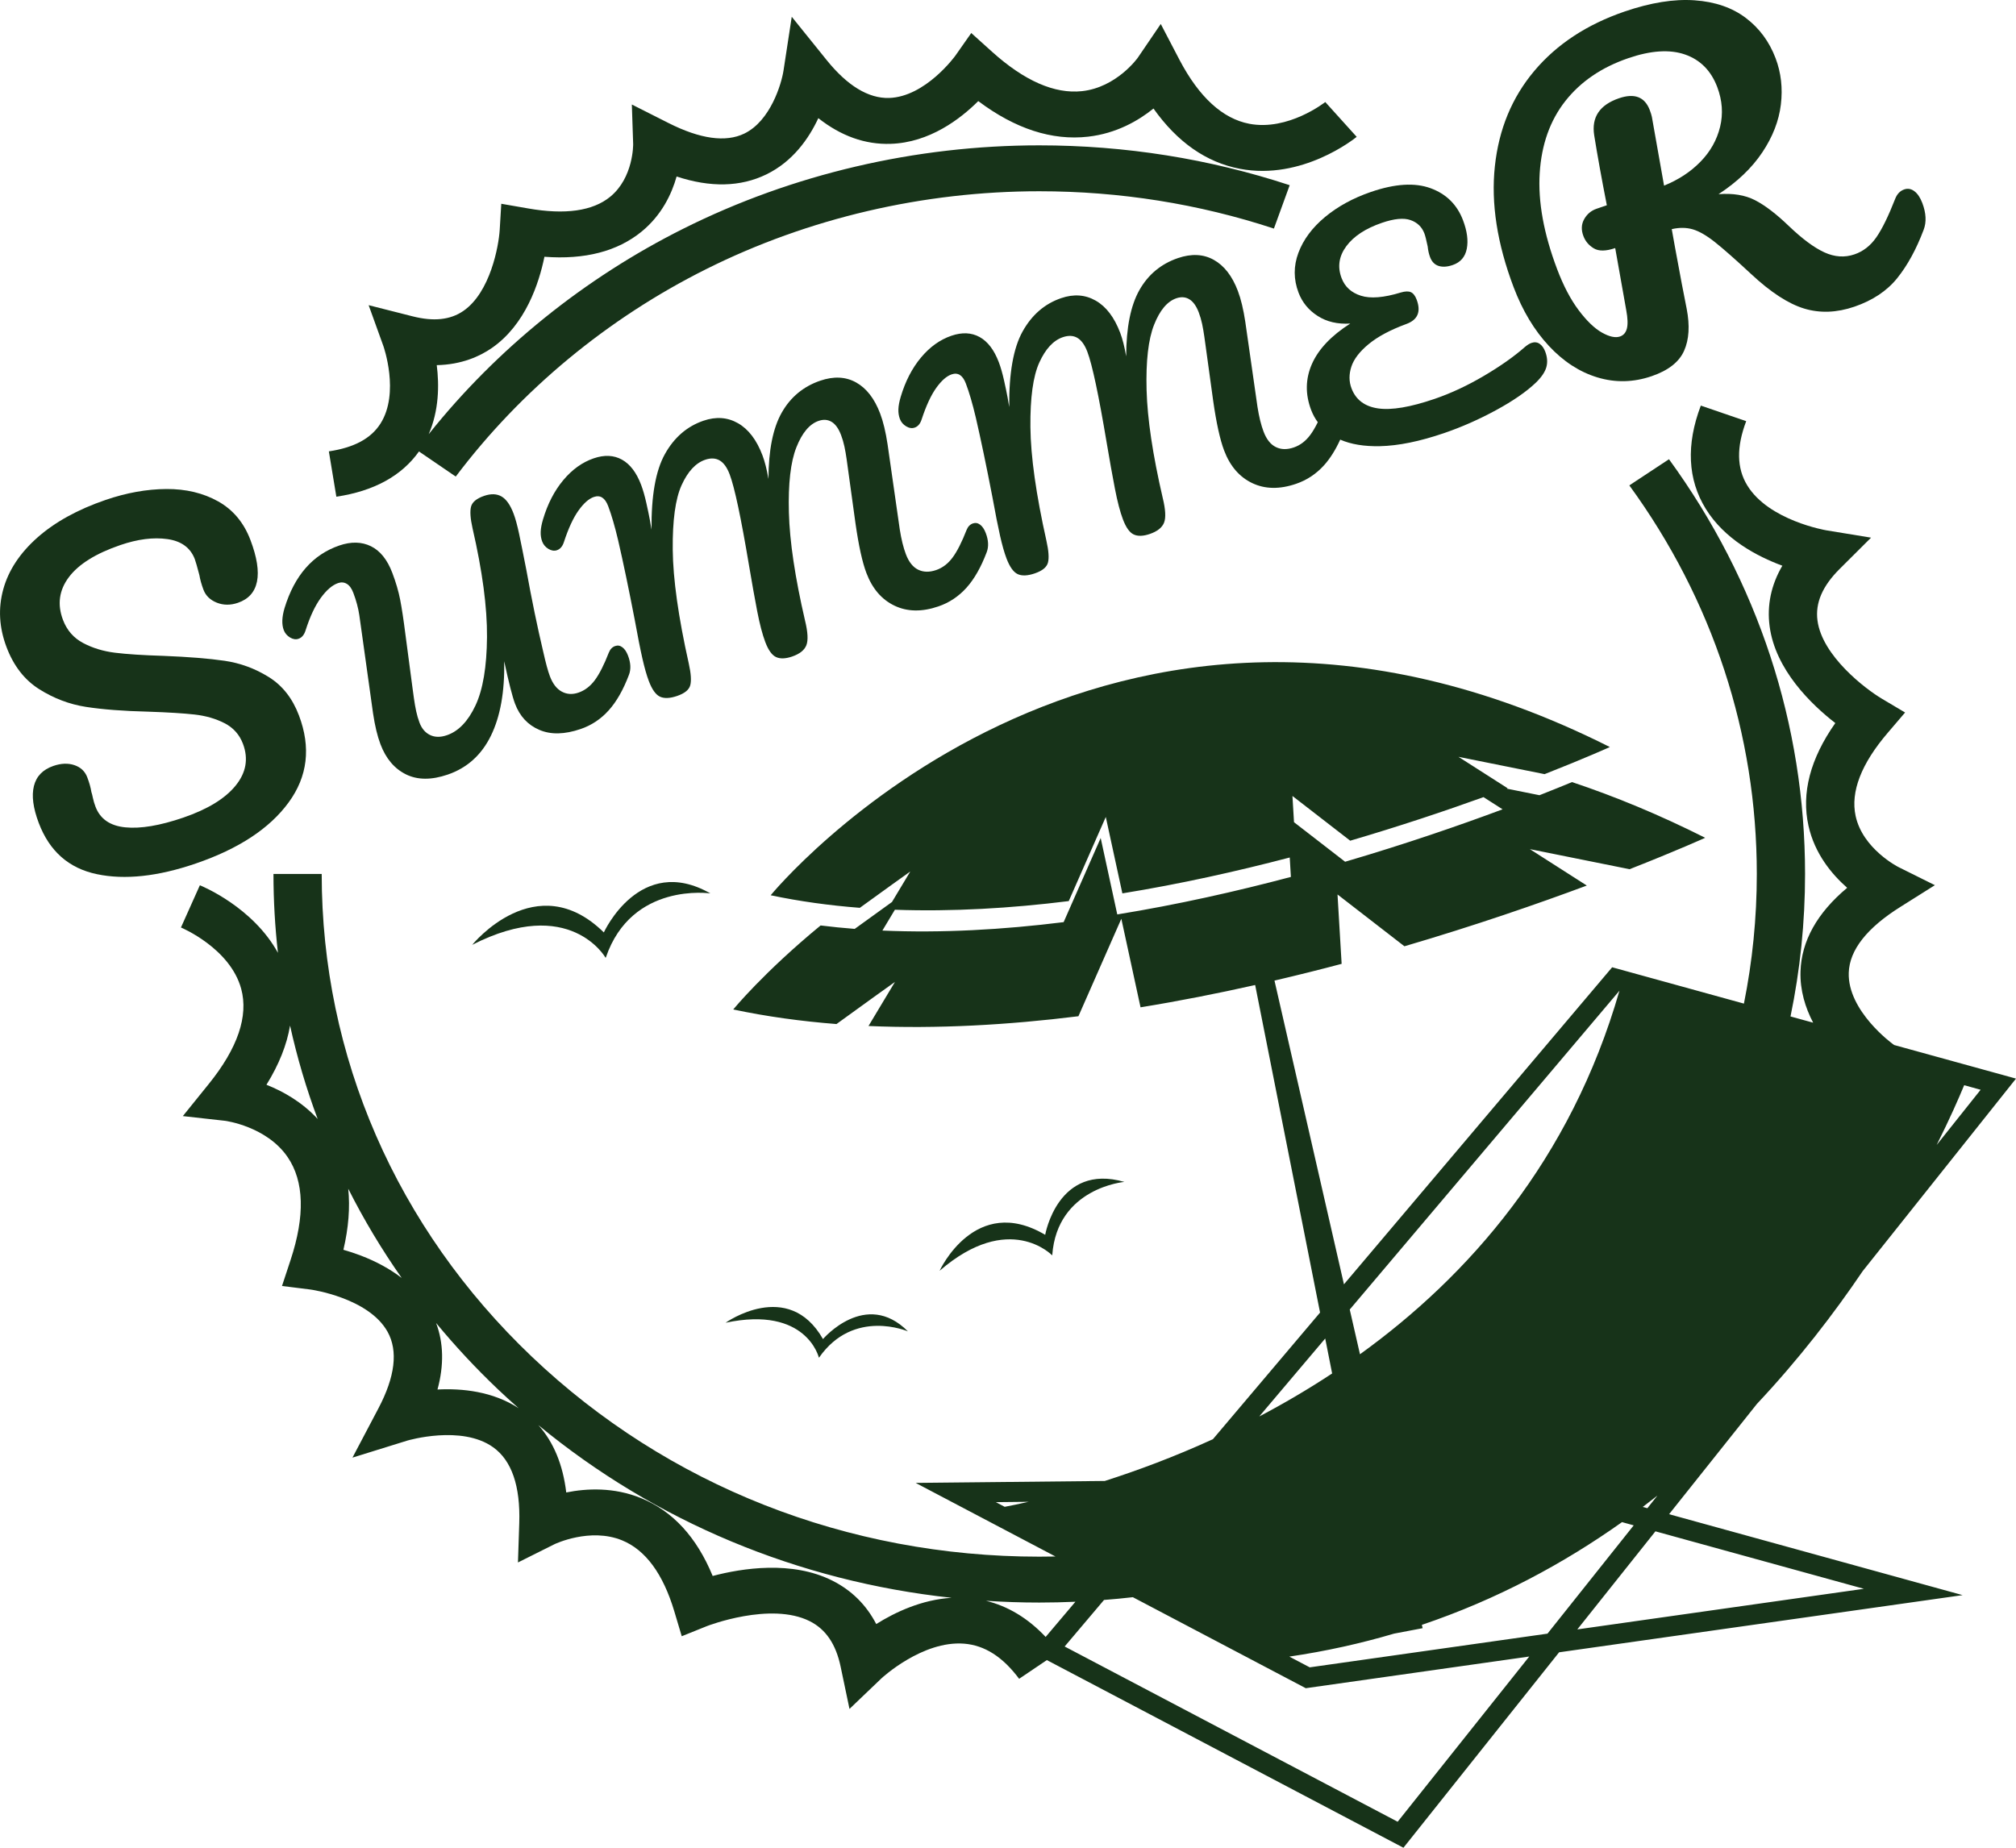
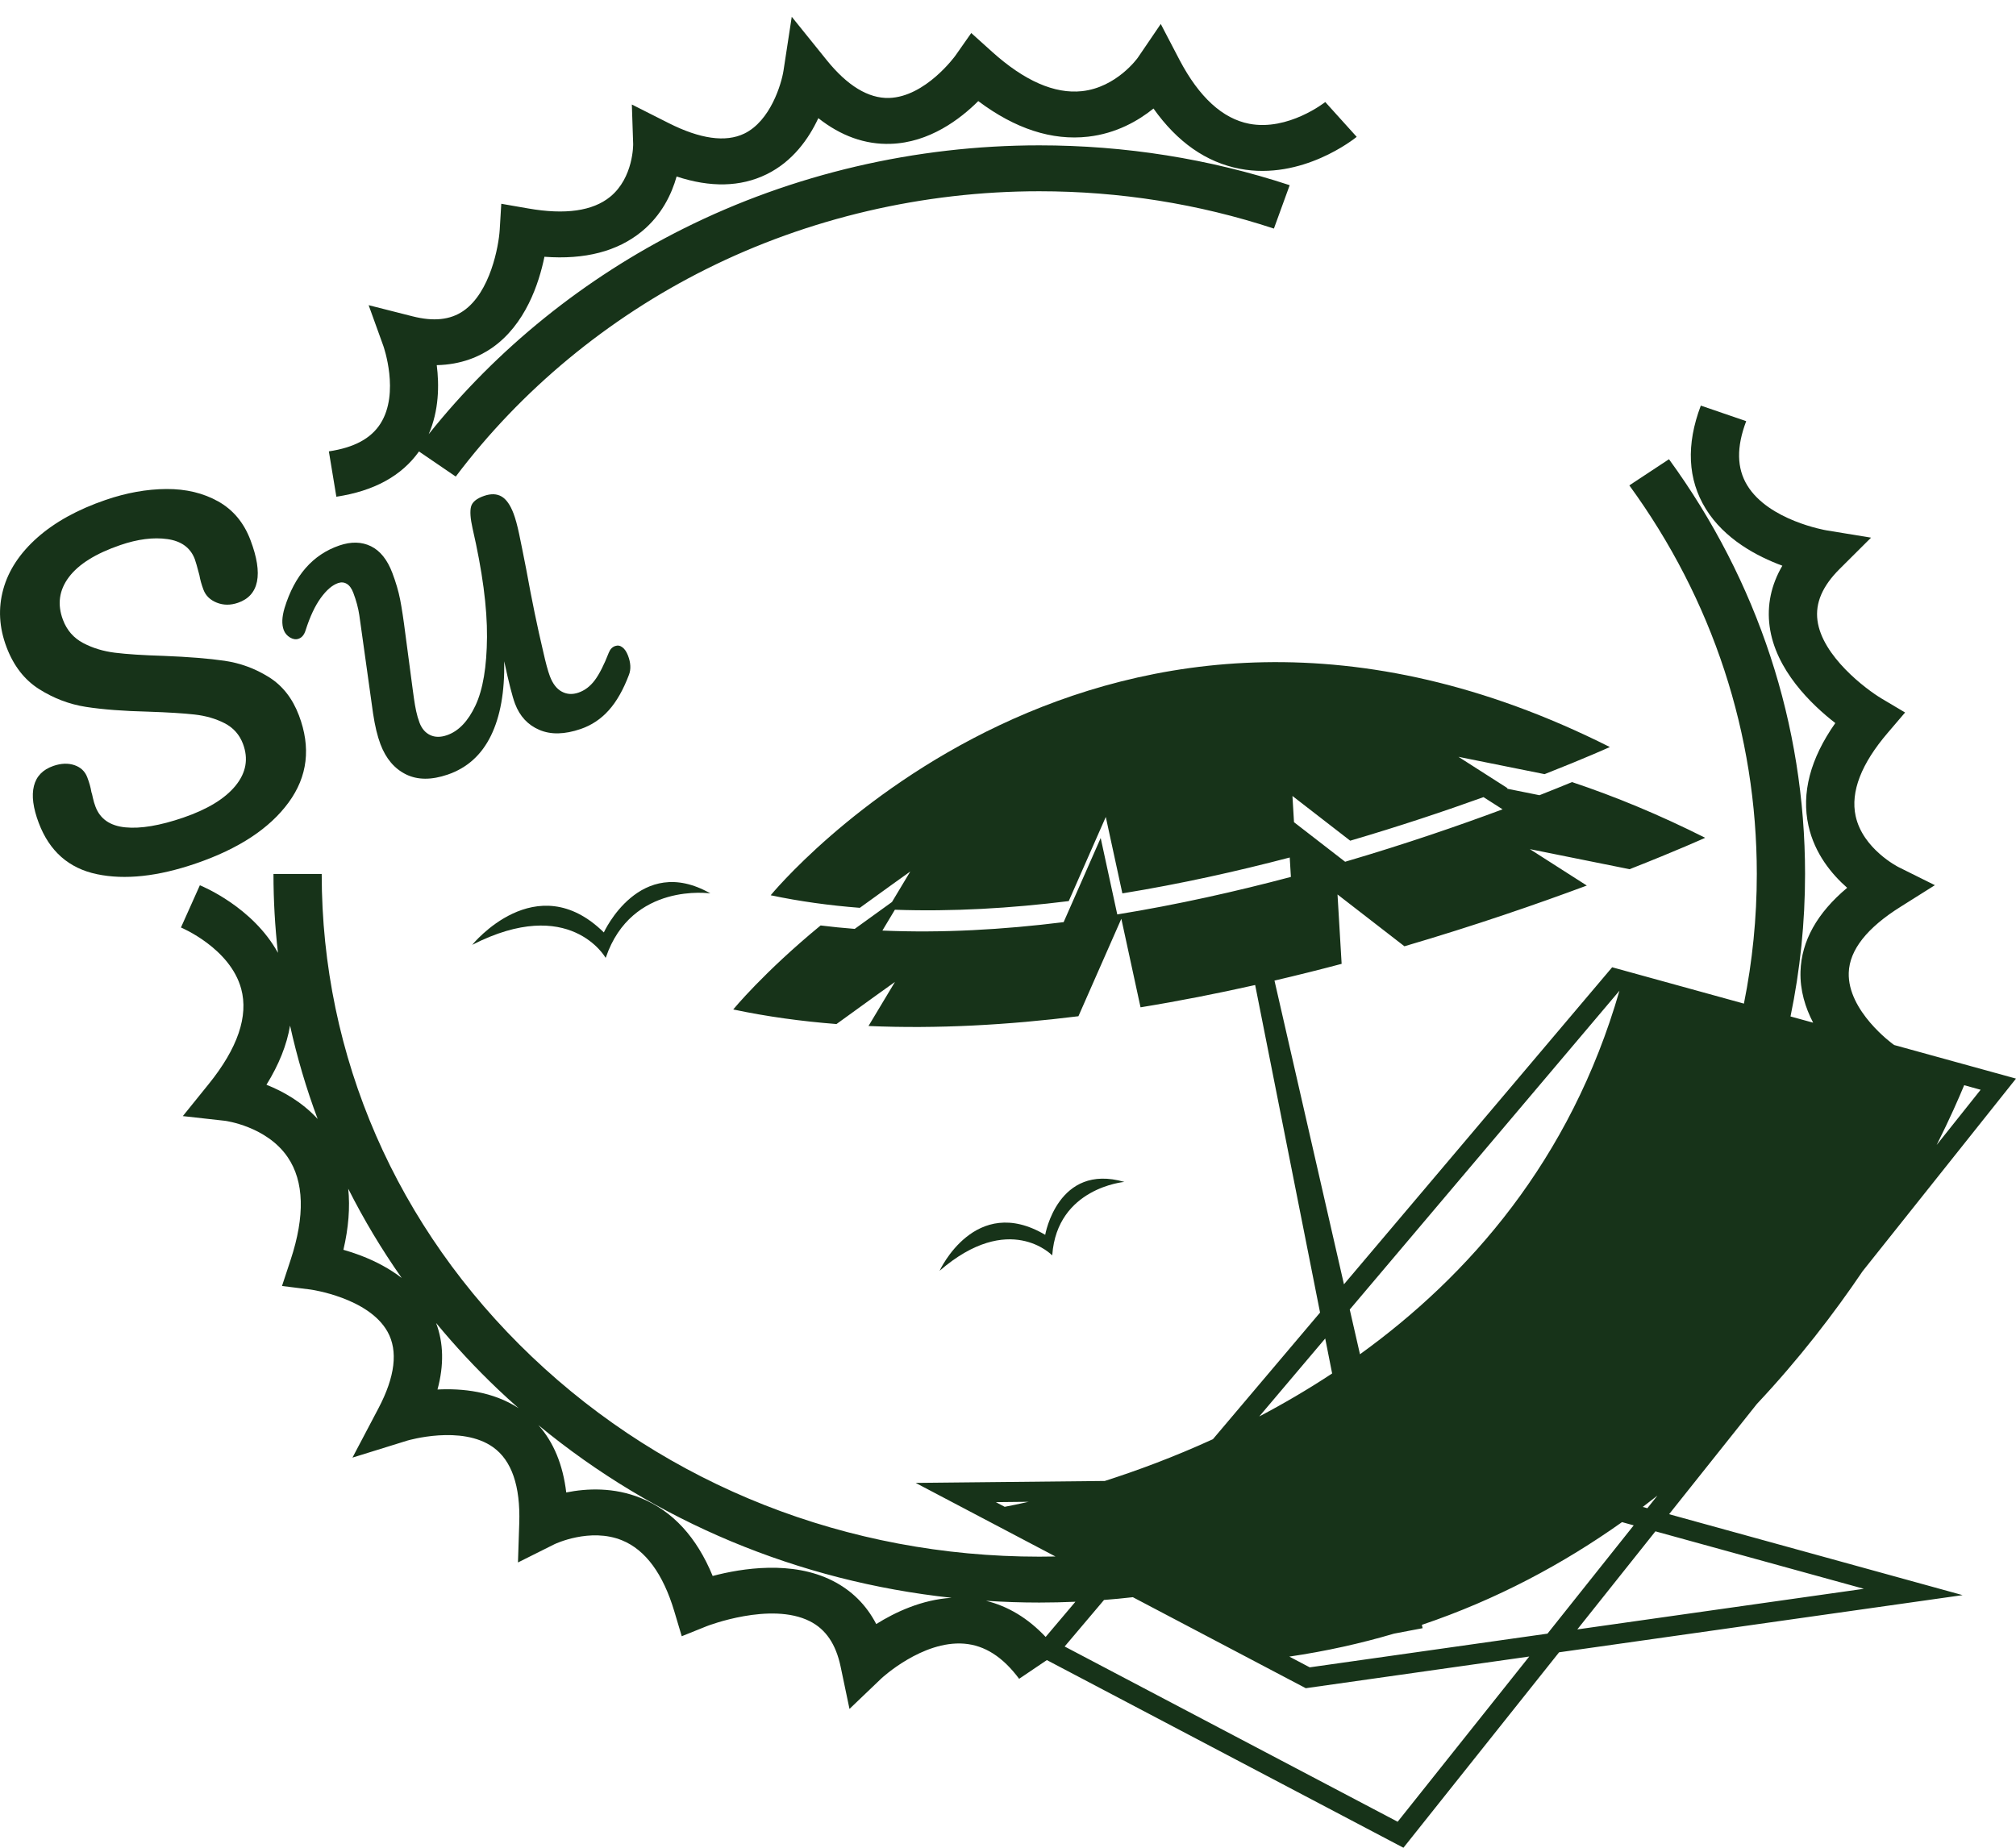
<svg xmlns="http://www.w3.org/2000/svg" width="120" height="110" viewBox="0 0 120 110" fill="none">
  <path d="M17.179 47.773C18.312 46.226 18.517 44.497 17.794 42.589C17.409 41.57 16.808 40.808 15.992 40.302C15.177 39.796 14.302 39.475 13.367 39.338C12.432 39.202 11.224 39.105 9.743 39.046C8.519 39.009 7.555 38.946 6.85 38.859C6.145 38.772 5.51 38.578 4.946 38.279C4.381 37.979 3.983 37.522 3.75 36.907C3.401 35.986 3.516 35.138 4.097 34.363C4.677 33.589 5.698 32.951 7.16 32.45C8.196 32.095 9.13 31.976 9.962 32.093C10.793 32.21 11.337 32.608 11.595 33.287C11.644 33.416 11.735 33.732 11.867 34.234C11.914 34.511 11.996 34.803 12.112 35.11C12.247 35.465 12.512 35.722 12.907 35.879C13.302 36.035 13.721 36.038 14.163 35.886C14.791 35.671 15.169 35.249 15.297 34.621C15.424 33.993 15.294 33.169 14.908 32.151C14.517 31.116 13.876 30.349 12.986 29.849C12.096 29.351 11.068 29.105 9.9 29.112C8.731 29.12 7.527 29.337 6.286 29.762C4.621 30.333 3.267 31.081 2.225 32.003C1.182 32.928 0.505 33.954 0.194 35.084C-0.117 36.214 -0.052 37.361 0.389 38.525C0.811 39.641 1.458 40.474 2.329 41.025C3.2 41.576 4.13 41.929 5.119 42.083C6.109 42.236 7.35 42.332 8.842 42.368C10.008 42.407 10.922 42.464 11.584 42.538C12.246 42.612 12.839 42.784 13.363 43.052C13.886 43.32 14.253 43.729 14.461 44.279C14.798 45.168 14.652 45.999 14.023 46.772C13.394 47.545 12.357 48.178 10.912 48.674C9.519 49.151 8.368 49.345 7.46 49.254C6.552 49.164 5.961 48.754 5.685 48.026C5.618 47.849 5.566 47.675 5.53 47.504C5.495 47.334 5.465 47.216 5.44 47.151C5.399 46.891 5.318 46.599 5.195 46.276C5.061 45.92 4.806 45.679 4.431 45.551C4.057 45.424 3.64 45.439 3.181 45.596C2.552 45.812 2.165 46.21 2.02 46.789C1.874 47.369 1.97 48.103 2.307 48.993C2.943 50.675 4.096 51.691 5.765 52.041C7.433 52.392 9.398 52.18 11.658 51.405C14.206 50.533 16.047 49.322 17.179 47.773Z" fill="#173319" />
  <path d="M17.263 37.951C17.44 38.057 17.608 38.083 17.77 38.028C17.966 37.961 18.105 37.795 18.188 37.531C18.449 36.711 18.752 36.065 19.095 35.594C19.437 35.124 19.781 34.829 20.127 34.711C20.311 34.648 20.483 34.663 20.642 34.757C20.802 34.851 20.931 35.03 21.031 35.293C21.205 35.753 21.324 36.195 21.387 36.62C21.45 37.045 21.486 37.304 21.497 37.4L22.206 42.471C22.317 43.213 22.464 43.825 22.647 44.307C22.971 45.163 23.477 45.76 24.165 46.1C24.854 46.44 25.682 46.444 26.65 46.113C27.802 45.718 28.659 44.947 29.221 43.8C29.782 42.654 30.046 41.177 30.012 39.367C30.284 40.637 30.5 41.479 30.657 41.896C30.939 42.642 31.422 43.16 32.105 43.452C32.789 43.745 33.608 43.727 34.565 43.399C35.21 43.178 35.767 42.808 36.233 42.288C36.701 41.769 37.103 41.061 37.441 40.165C37.564 39.838 37.545 39.46 37.383 39.033C37.296 38.803 37.184 38.637 37.048 38.535C36.912 38.432 36.769 38.407 36.619 38.459C36.447 38.518 36.32 38.648 36.24 38.849C35.956 39.578 35.678 40.126 35.407 40.491C35.135 40.857 34.809 41.105 34.429 41.235C34.072 41.357 33.742 41.337 33.44 41.174C33.138 41.012 32.901 40.706 32.731 40.256C32.615 39.95 32.483 39.462 32.334 38.794C31.987 37.328 31.651 35.702 31.328 33.918C31.149 33.001 31.006 32.288 30.899 31.78C30.791 31.272 30.681 30.87 30.569 30.574C30.374 30.059 30.135 29.719 29.852 29.556C29.569 29.393 29.225 29.381 28.822 29.519C28.373 29.673 28.112 29.886 28.039 30.159C27.967 30.432 27.996 30.861 28.127 31.448C28.714 33.997 29.002 36.155 28.988 37.925C28.974 39.695 28.747 41.052 28.303 41.997C27.86 42.941 27.293 43.532 26.602 43.769C26.222 43.9 25.888 43.896 25.602 43.759C25.316 43.622 25.106 43.377 24.973 43.027C24.89 42.807 24.824 42.579 24.773 42.343C24.722 42.106 24.678 41.852 24.64 41.58C24.602 41.309 24.576 41.119 24.562 41.013L24.131 37.76C24.02 36.882 23.915 36.193 23.818 35.694C23.72 35.195 23.565 34.666 23.353 34.106C23.054 33.317 22.629 32.788 22.078 32.518C21.527 32.249 20.9 32.235 20.198 32.475C18.619 33.017 17.533 34.256 16.939 36.194C16.778 36.732 16.762 37.171 16.89 37.511C16.962 37.698 17.086 37.844 17.263 37.951Z" fill="#173319" />
-   <path d="M48.728 25.056C49.016 24.957 49.274 24.977 49.503 25.115C49.731 25.254 49.917 25.515 50.063 25.899C50.146 26.118 50.213 26.346 50.263 26.582C50.314 26.819 50.358 27.073 50.396 27.345C50.434 27.617 50.459 27.806 50.474 27.913L50.922 31.159C51.111 32.482 51.327 33.467 51.572 34.114C51.925 35.046 52.483 35.694 53.245 36.058C54.008 36.422 54.879 36.437 55.859 36.1C56.504 35.879 57.06 35.509 57.528 34.99C57.995 34.47 58.397 33.763 58.735 32.867C58.858 32.539 58.839 32.162 58.677 31.735C58.59 31.505 58.478 31.338 58.342 31.236C58.206 31.134 58.063 31.109 57.913 31.16C57.74 31.22 57.614 31.35 57.534 31.551C57.25 32.28 56.972 32.827 56.701 33.192C56.429 33.558 56.103 33.806 55.723 33.937C55.32 34.075 54.962 34.067 54.651 33.914C54.339 33.761 54.096 33.454 53.921 32.993C53.772 32.599 53.651 32.108 53.558 31.52L52.832 26.455C52.72 25.713 52.573 25.101 52.39 24.618C52.054 23.73 51.577 23.113 50.958 22.768C50.339 22.423 49.626 22.389 48.82 22.665C47.817 23.009 47.055 23.642 46.532 24.564C46.009 25.487 45.746 26.803 45.742 28.514C45.643 27.941 45.524 27.474 45.387 27.112C45.039 26.191 44.553 25.552 43.93 25.196C43.307 24.84 42.621 24.79 41.872 25.047C40.893 25.383 40.128 26.044 39.578 27.032C39.027 28.02 38.762 29.52 38.782 31.532C38.768 31.425 38.736 31.238 38.686 30.97C38.637 30.702 38.565 30.358 38.471 29.938C38.377 29.518 38.274 29.16 38.162 28.864C37.885 28.13 37.502 27.629 37.017 27.361C36.532 27.094 35.973 27.069 35.339 27.286C34.659 27.519 34.055 27.953 33.527 28.586C32.998 29.219 32.597 29.998 32.322 30.922C32.236 31.211 32.19 31.459 32.184 31.666C32.177 31.872 32.207 32.064 32.274 32.239C32.344 32.425 32.468 32.571 32.645 32.678C32.822 32.784 32.991 32.81 33.153 32.755C33.348 32.688 33.487 32.523 33.57 32.258C33.836 31.449 34.124 30.827 34.435 30.392C34.745 29.957 35.05 29.688 35.35 29.585C35.73 29.455 36.014 29.637 36.201 30.13C36.4 30.656 36.597 31.332 36.792 32.157C37.097 33.477 37.425 35.049 37.777 36.873C37.957 37.864 38.11 38.639 38.237 39.196C38.363 39.753 38.491 40.202 38.62 40.542C38.81 41.046 39.032 41.357 39.285 41.475C39.538 41.593 39.877 41.578 40.304 41.432C40.754 41.278 41.015 41.065 41.087 40.793C41.16 40.52 41.13 40.09 40.999 39.503C40.379 36.731 40.061 34.471 40.044 32.724C40.027 30.977 40.203 29.697 40.571 28.883C40.94 28.069 41.407 27.566 41.971 27.372C42.306 27.257 42.593 27.27 42.835 27.41C43.077 27.55 43.277 27.828 43.434 28.245C43.725 29.013 44.107 30.814 44.582 33.648C44.76 34.702 44.923 35.616 45.072 36.388C45.222 37.161 45.382 37.772 45.552 38.221C45.734 38.704 45.948 39.002 46.193 39.116C46.438 39.23 46.756 39.22 47.148 39.086C47.597 38.932 47.88 38.708 47.997 38.414C48.113 38.12 48.087 37.63 47.919 36.945C47.323 34.374 47.003 32.23 46.958 30.511C46.912 28.793 47.06 27.5 47.403 26.633C47.744 25.767 48.187 25.241 48.728 25.056Z" fill="#173319" />
-   <path d="M77.285 15.053C76.991 15.841 76.994 16.63 77.293 17.419C77.513 18.001 77.893 18.465 78.435 18.811C78.976 19.158 79.622 19.308 80.373 19.262C79.24 19.984 78.48 20.787 78.091 21.669C77.703 22.552 77.688 23.465 78.044 24.407C78.145 24.672 78.277 24.915 78.44 25.135C78.289 25.441 78.14 25.695 77.992 25.893C77.72 26.259 77.394 26.507 77.014 26.637C76.611 26.776 76.253 26.768 75.942 26.614C75.63 26.462 75.387 26.154 75.212 25.694C75.063 25.299 74.942 24.809 74.85 24.221L74.124 19.156C74.012 18.414 73.865 17.802 73.682 17.319C73.346 16.431 72.868 15.815 72.25 15.47C71.631 15.124 70.918 15.09 70.112 15.366C69.109 15.71 68.347 16.343 67.824 17.265C67.301 18.188 67.038 19.505 67.034 21.215C66.935 20.642 66.817 20.175 66.679 19.814C66.33 18.892 65.845 18.254 65.222 17.898C64.599 17.542 63.913 17.492 63.164 17.749C62.184 18.084 61.419 18.746 60.869 19.733C60.319 20.721 60.054 22.221 60.074 24.233C60.059 24.127 60.028 23.939 59.978 23.672C59.928 23.404 59.857 23.06 59.763 22.64C59.669 22.22 59.566 21.862 59.454 21.566C59.176 20.832 58.794 20.331 58.309 20.063C57.824 19.796 57.265 19.771 56.631 19.988C55.951 20.221 55.347 20.654 54.819 21.287C54.29 21.921 53.889 22.7 53.614 23.623C53.528 23.913 53.482 24.161 53.476 24.368C53.469 24.574 53.499 24.766 53.565 24.941C53.636 25.127 53.76 25.274 53.937 25.38C54.114 25.487 54.283 25.512 54.444 25.457C54.64 25.39 54.779 25.225 54.862 24.961C55.128 24.152 55.416 23.529 55.727 23.094C56.038 22.66 56.342 22.391 56.642 22.288C57.022 22.157 57.306 22.339 57.492 22.832C57.692 23.359 57.889 24.034 58.084 24.86C58.388 26.179 58.717 27.752 59.069 29.576C59.249 30.567 59.402 31.341 59.528 31.899C59.654 32.456 59.782 32.905 59.911 33.245C60.102 33.749 60.324 34.06 60.576 34.178C60.829 34.295 61.169 34.281 61.595 34.135C62.044 33.981 62.305 33.768 62.378 33.495C62.45 33.223 62.421 32.793 62.29 32.206C61.67 29.433 61.351 27.174 61.334 25.427C61.317 23.68 61.493 22.4 61.862 21.585C62.231 20.772 62.697 20.268 63.262 20.074C63.596 19.96 63.884 19.972 64.126 20.112C64.368 20.253 64.568 20.531 64.725 20.947C65.016 21.715 65.398 23.516 65.873 26.351C66.051 27.405 66.214 28.318 66.364 29.091C66.513 29.864 66.673 30.475 66.843 30.924C67.026 31.407 67.239 31.705 67.484 31.819C67.729 31.933 68.048 31.923 68.44 31.789C68.889 31.634 69.172 31.41 69.289 31.116C69.405 30.823 69.379 30.333 69.211 29.647C68.615 27.077 68.295 24.933 68.249 23.214C68.204 21.495 68.352 20.203 68.695 19.336C69.037 18.469 69.479 17.943 70.02 17.757C70.308 17.659 70.567 17.678 70.794 17.817C71.023 17.956 71.21 18.217 71.355 18.6C71.438 18.82 71.504 19.048 71.555 19.284C71.605 19.521 71.649 19.775 71.687 20.047C71.725 20.319 71.751 20.508 71.766 20.615L72.213 23.861C72.402 25.184 72.619 26.169 72.863 26.816C73.216 27.748 73.774 28.396 74.537 28.76C75.299 29.124 76.17 29.138 77.15 28.802C77.795 28.581 78.351 28.211 78.819 27.691C79.175 27.294 79.493 26.788 79.775 26.172C80.412 26.451 81.2 26.582 82.14 26.562C83.237 26.538 84.512 26.278 85.964 25.781C87.013 25.421 88.044 24.966 89.059 24.413C90.073 23.861 90.862 23.315 91.426 22.775C91.759 22.45 91.965 22.144 92.045 21.857C92.125 21.569 92.102 21.261 91.978 20.932C91.899 20.724 91.789 20.57 91.647 20.47C91.504 20.37 91.341 20.351 91.157 20.415C91.042 20.454 90.91 20.537 90.762 20.662C90.118 21.229 89.303 21.803 88.319 22.382C87.334 22.961 86.363 23.414 85.407 23.742C83.955 24.24 82.83 24.43 82.031 24.314C81.232 24.198 80.704 23.8 80.447 23.12C80.293 22.715 80.29 22.285 80.437 21.832C80.585 21.379 80.928 20.93 81.47 20.484C82.01 20.038 82.755 19.641 83.703 19.291C84.39 19.044 84.596 18.558 84.323 17.834C84.236 17.604 84.121 17.457 83.98 17.394C83.84 17.331 83.64 17.337 83.382 17.413C82.368 17.724 81.575 17.788 81.005 17.605C80.435 17.423 80.052 17.074 79.857 16.559C79.603 15.891 79.696 15.258 80.134 14.662C80.573 14.065 81.281 13.6 82.261 13.264C82.987 13.015 83.552 12.961 83.956 13.101C84.361 13.241 84.638 13.508 84.787 13.903C84.837 14.034 84.901 14.291 84.981 14.672C85.006 14.912 85.054 15.124 85.124 15.31C85.228 15.584 85.398 15.758 85.635 15.832C85.871 15.906 86.15 15.888 86.473 15.777C86.933 15.619 87.212 15.298 87.308 14.812C87.404 14.327 87.33 13.761 87.085 13.114C86.732 12.182 86.088 11.546 85.151 11.204C84.215 10.862 83.032 10.936 81.604 11.426C80.544 11.79 79.632 12.287 78.869 12.92C78.108 13.554 77.579 14.265 77.285 15.053Z" fill="#173319" />
-   <path d="M92.187 20.584C93.053 21.517 94.019 22.145 95.085 22.468C96.152 22.791 97.228 22.767 98.315 22.394C99.304 22.055 99.947 21.551 100.244 20.882C100.541 20.214 100.591 19.382 100.398 18.384C100.366 18.204 100.268 17.705 100.106 16.889C99.765 15.07 99.566 13.987 99.509 13.641C99.964 13.537 100.383 13.542 100.765 13.654C101.147 13.768 101.587 14.023 102.085 14.418C102.583 14.814 103.298 15.445 104.231 16.311C105.392 17.396 106.445 18.081 107.387 18.368C108.33 18.655 109.328 18.618 110.383 18.257C111.469 17.884 112.318 17.319 112.929 16.56C113.54 15.801 114.065 14.841 114.504 13.678C114.678 13.218 114.651 12.687 114.423 12.085C114.3 11.761 114.143 11.527 113.951 11.383C113.76 11.239 113.558 11.204 113.347 11.277C113.104 11.36 112.926 11.543 112.813 11.826C112.403 12.873 112.026 13.644 111.681 14.136C111.336 14.63 110.904 14.965 110.385 15.143C109.802 15.343 109.205 15.304 108.595 15.024C107.985 14.745 107.278 14.22 106.473 13.45C105.724 12.73 105.054 12.219 104.463 11.916C103.872 11.613 103.149 11.494 102.294 11.56C103.41 10.83 104.278 10 104.898 9.072C105.518 8.145 105.887 7.195 106.004 6.222C106.121 5.249 106.017 4.33 105.689 3.465C105.315 2.478 104.724 1.678 103.915 1.066C103.106 0.454 102.089 0.104 100.866 0.018C99.642 -0.068 98.251 0.155 96.694 0.689C94.456 1.457 92.669 2.632 91.335 4.213C90 5.795 89.215 7.691 88.98 9.899C88.743 12.107 89.116 14.508 90.098 17.101C90.625 18.491 91.321 19.652 92.187 20.584ZM91.649 10.306C91.756 8.604 92.264 7.174 93.173 6.017C94.082 4.86 95.331 4.009 96.92 3.464C98.266 3.002 99.393 2.929 100.302 3.246C101.209 3.563 101.847 4.207 102.216 5.179C102.519 5.982 102.576 6.774 102.386 7.554C102.195 8.334 101.807 9.025 101.219 9.627C100.632 10.23 99.909 10.704 99.051 11.051L98.326 6.958C98.307 6.86 98.265 6.726 98.201 6.555C97.903 5.768 97.292 5.533 96.367 5.85C95.216 6.245 94.724 6.98 94.893 8.056C95.081 9.23 95.331 10.617 95.645 12.219L95.036 12.427C94.712 12.538 94.465 12.745 94.296 13.048C94.126 13.35 94.111 13.686 94.251 14.056C94.368 14.366 94.575 14.609 94.871 14.786C95.167 14.963 95.591 14.957 96.143 14.768L96.8 18.466C96.888 18.942 96.902 19.304 96.84 19.552C96.778 19.799 96.641 19.959 96.431 20.032C96.155 20.126 95.796 20.049 95.353 19.799C94.911 19.55 94.449 19.107 93.97 18.469C93.49 17.831 93.063 17.018 92.689 16.03C91.889 13.916 91.542 12.008 91.649 10.306Z" fill="#173319" />
  <path d="M35.943 55.51C31.905 51.544 28.107 56.249 28.107 56.249C33.925 53.276 36.045 57.016 36.045 57.016L36.064 56.998C37.602 52.494 42.284 53.187 42.284 53.187C38.084 50.795 35.943 55.51 35.943 55.51Z" fill="#173319" />
  <path d="M62.624 74.73L62.635 74.712C62.928 70.708 66.927 70.362 66.927 70.362C62.958 69.217 62.214 73.512 62.214 73.512C58.038 71.04 55.93 75.651 55.93 75.651C60.074 72.07 62.624 74.73 62.624 74.73Z" fill="#173319" />
-   <path d="M48.742 80.821L48.76 80.812C50.821 77.865 54.044 79.261 54.044 79.261C51.528 76.734 48.987 79.718 48.987 79.718C46.92 76.088 43.19 78.746 43.19 78.746C48.009 77.723 48.742 80.821 48.742 80.821Z" fill="#173319" />
  <path d="M99.35 90.144L104.577 83.58C107.069 80.928 109.158 78.211 110.874 75.673L120 64.212L112.751 62.213L112.675 62.159C112.648 62.139 109.967 60.19 110.045 57.904C110.09 56.554 111.131 55.233 113.139 53.977L115.172 52.697L113.008 51.621C112.987 51.611 110.878 50.541 110.454 48.578C110.143 47.136 110.788 45.467 112.371 43.62L113.398 42.417L112.016 41.596C111.045 41.018 108.461 39.056 108.183 36.939C108.045 35.893 108.479 34.887 109.509 33.864L111.372 32.008L108.712 31.572C108.677 31.566 105.283 30.988 104.005 28.899C103.376 27.871 103.355 26.619 103.94 25.073L101.239 24.146C100.357 26.474 100.456 28.541 101.532 30.289C102.646 32.097 104.584 33.122 106.092 33.678C105.422 34.827 105.168 36.035 105.335 37.29C105.682 39.886 107.828 41.947 109.245 43.046C107.753 45.165 107.216 47.218 107.648 49.163C108.017 50.821 109.03 52.044 109.951 52.853C108.161 54.35 107.229 56.02 107.173 57.834C107.139 58.96 107.459 59.99 107.926 60.883L106.578 60.512C107.151 57.748 107.444 54.91 107.444 52.029C107.444 43.148 104.643 34.611 99.344 27.339L96.984 28.896C101.948 35.708 104.572 43.708 104.572 52.029C104.572 54.649 104.311 57.23 103.805 59.747L95.962 57.584L79.997 76.458L75.862 58.377C77.222 58.059 78.559 57.725 79.859 57.38L79.614 53.25L83.597 56.334C87.792 55.102 91.509 53.816 94.453 52.719L91.063 50.551L96.998 51.746C99.841 50.629 101.499 49.876 101.499 49.876C98.781 48.509 96.138 47.415 93.573 46.56C93.028 46.785 92.379 47.048 91.635 47.341L89.686 46.949C89.705 46.941 89.724 46.935 89.742 46.928L86.814 45.056L91.939 46.087C94.393 45.123 95.824 44.473 95.824 44.473C65.557 29.239 45.874 53.297 45.874 53.297C47.593 53.661 49.369 53.904 51.18 54.045C52.373 53.175 54.184 51.882 54.184 51.882L53.094 53.698C52.46 54.152 51.565 54.796 50.876 55.299C50.194 55.246 49.517 55.179 48.846 55.095C45.458 57.881 43.645 60.096 43.645 60.096C45.636 60.518 47.693 60.8 49.791 60.964C51.172 59.955 53.271 58.457 53.271 58.457L51.697 61.08C55.794 61.26 60.018 61.018 64.192 60.499L66.746 54.697L67.889 59.968C70.207 59.591 72.49 59.139 74.712 58.64L78.575 78.14L72.197 85.679C69.867 86.744 67.671 87.554 65.762 88.165L54.503 88.281L62.825 92.662C62.504 92.668 62.183 92.672 61.861 92.672C50.452 92.672 39.726 88.445 31.659 80.769C23.592 73.092 19.149 62.886 19.149 52.029H16.278C16.278 53.609 16.369 55.176 16.544 56.725C15.054 54.006 12.044 52.762 11.897 52.702L10.771 55.216C10.801 55.228 13.698 56.447 14.356 58.864C14.799 60.491 14.149 62.399 12.424 64.535L10.883 66.444L13.395 66.724C13.419 66.727 15.871 67.049 17.125 68.89C18.104 70.329 18.162 72.386 17.298 75.005L16.786 76.557L18.48 76.769C18.515 76.773 21.939 77.255 23.069 79.283C23.704 80.422 23.52 81.958 22.522 83.849L20.98 86.776L24.251 85.76C24.283 85.751 27.471 84.815 29.352 86.157C30.457 86.945 30.98 88.465 30.908 90.676L30.831 93.017L33.01 91.928C33.031 91.918 35.122 90.922 37.025 91.699C38.421 92.268 39.468 93.69 40.136 95.923L40.58 97.409L42.076 96.807C42.113 96.792 45.871 95.34 48.203 96.515C49.156 96.995 49.757 97.882 50.038 99.223L50.565 101.736L52.464 99.92C52.487 99.897 54.903 97.659 57.382 97.851C58.611 97.948 59.684 98.632 60.663 99.943L62.313 98.829L83.538 110.001L92.803 98.366L116.822 94.962L99.35 90.144ZM80.37 50.049C83.339 49.177 86.03 48.274 88.304 47.455L89.439 48.181C86.897 49.129 83.687 50.239 80.066 51.302L77.024 48.947L76.931 47.386L80.37 50.049ZM66.504 54.438L65.517 49.888L63.312 54.897C59.708 55.346 56.061 55.554 52.523 55.399L53.267 54.159C56.667 54.28 60.161 54.074 63.616 53.644L65.821 48.635L66.808 53.185C70.257 52.625 73.622 51.874 76.77 51.049L76.839 52.205C73.586 53.069 70.09 53.856 66.504 54.438ZM82.978 97.254L84.68 96.93L84.635 96.731C89.119 95.216 93.077 93.08 96.549 90.616L97.245 90.808L92.112 97.255L77.96 99.261L76.745 98.621C78.922 98.302 80.999 97.838 82.978 97.254ZM97.783 89.712C98.078 89.489 98.369 89.264 98.656 89.036L98.058 89.787L97.783 89.712ZM115.277 68.163C116.062 66.6 116.601 65.364 116.915 64.605L117.895 64.876L115.277 68.163ZM96.396 58.979C93.484 69.092 87.392 75.975 80.951 80.623L80.342 77.959L96.396 58.979ZM78.882 79.684L79.294 81.766C77.843 82.723 76.386 83.573 74.956 84.325L78.882 79.684ZM61.227 89.406C60.654 89.536 60.173 89.634 59.803 89.704L59.277 89.427L61.227 89.406ZM15.86 64.579C16.607 63.374 17.074 62.198 17.265 61.056C17.684 62.949 18.231 64.806 18.909 66.616C17.968 65.592 16.829 64.962 15.86 64.579ZM21.472 74.745C21.11 74.607 20.76 74.494 20.441 74.403C20.748 73.091 20.842 71.879 20.729 70.769C21.654 72.604 22.716 74.38 23.913 76.083C23.229 75.554 22.41 75.103 21.472 74.745ZM26.041 82.721C26.433 81.275 26.405 79.951 25.958 78.761C27.09 80.132 28.314 81.448 29.63 82.7C30.037 83.087 30.451 83.463 30.87 83.833C29.334 82.831 27.509 82.645 26.041 82.721ZM52.157 96.684C51.565 95.542 50.692 94.677 49.547 94.1C47.145 92.889 44.167 93.361 42.421 93.821C41.47 91.511 40.04 89.955 38.157 89.187C36.537 88.526 34.92 88.605 33.705 88.85C33.508 87.196 32.953 85.856 32.047 84.841C39.012 90.589 47.525 94.138 56.642 95.121C54.869 95.23 53.283 95.978 52.157 96.684ZM58.689 95.299C59.741 95.368 60.798 95.404 61.862 95.404C62.582 95.404 63.299 95.387 64.013 95.356L62.241 97.451C61.194 96.34 60.005 95.62 58.689 95.299ZM83.194 108.453L63.372 98.02L65.716 95.249C66.29 95.204 66.862 95.151 67.432 95.085L77.725 100.503L91.027 98.617L83.194 108.453ZM98.537 91.164L110.946 94.585L93.888 97.003L98.537 91.164Z" fill="#173319" />
  <path d="M19.575 26.871L20.021 29.57C22.257 29.236 23.909 28.33 24.939 26.877L27.128 28.371C31.004 23.227 36.159 18.956 42.035 16.021C48.103 12.988 54.959 11.386 61.862 11.386C66.649 11.386 71.348 12.133 75.828 13.608L76.767 11.025C71.984 9.451 66.969 8.653 61.862 8.653C54.496 8.653 47.179 10.364 40.7 13.601C34.788 16.555 29.562 20.776 25.517 25.849C26.134 24.436 26.146 22.915 25.997 21.738C27.475 21.708 28.555 21.215 29.273 20.719C31.277 19.334 32.085 16.864 32.407 15.286C34.808 15.467 36.75 14.965 38.191 13.787C39.388 12.808 39.981 11.551 40.275 10.507C42.286 11.172 44.077 11.132 45.616 10.383C47.191 9.617 48.145 8.249 48.71 7.034C50.058 8.097 51.498 8.613 53.012 8.563C55.322 8.492 57.161 7.085 58.23 6.018C60.428 7.669 62.621 8.381 64.766 8.137C66.447 7.946 67.755 7.191 68.66 6.461C70.078 8.461 71.8 9.666 73.797 10.048C77.507 10.758 80.625 8.254 80.756 8.147L78.885 6.074C78.863 6.091 76.677 7.811 74.363 7.369C72.775 7.065 71.378 5.787 70.212 3.571L69.093 1.427L67.728 3.433C67.716 3.451 66.466 5.205 64.4 5.427C62.772 5.601 60.973 4.813 59.049 3.08L57.813 1.966L56.868 3.313C56.851 3.338 55.088 5.766 52.919 5.832C51.693 5.865 50.438 5.108 49.198 3.566L47.128 0.999L46.637 4.204C46.516 4.992 45.861 7.201 44.3 7.954C43.194 8.487 41.678 8.276 39.795 7.325L37.61 6.222L37.688 8.575C37.689 8.595 37.714 10.575 36.32 11.715C35.283 12.562 33.641 12.796 31.439 12.409L29.838 12.131L29.745 13.677C29.686 14.648 29.184 17.409 27.58 18.511C26.801 19.047 25.809 19.151 24.547 18.829L21.943 18.168L22.819 20.596C22.829 20.624 23.805 23.39 22.649 25.215C22.086 26.104 21.081 26.646 19.575 26.871Z" fill="#173319" />
</svg>